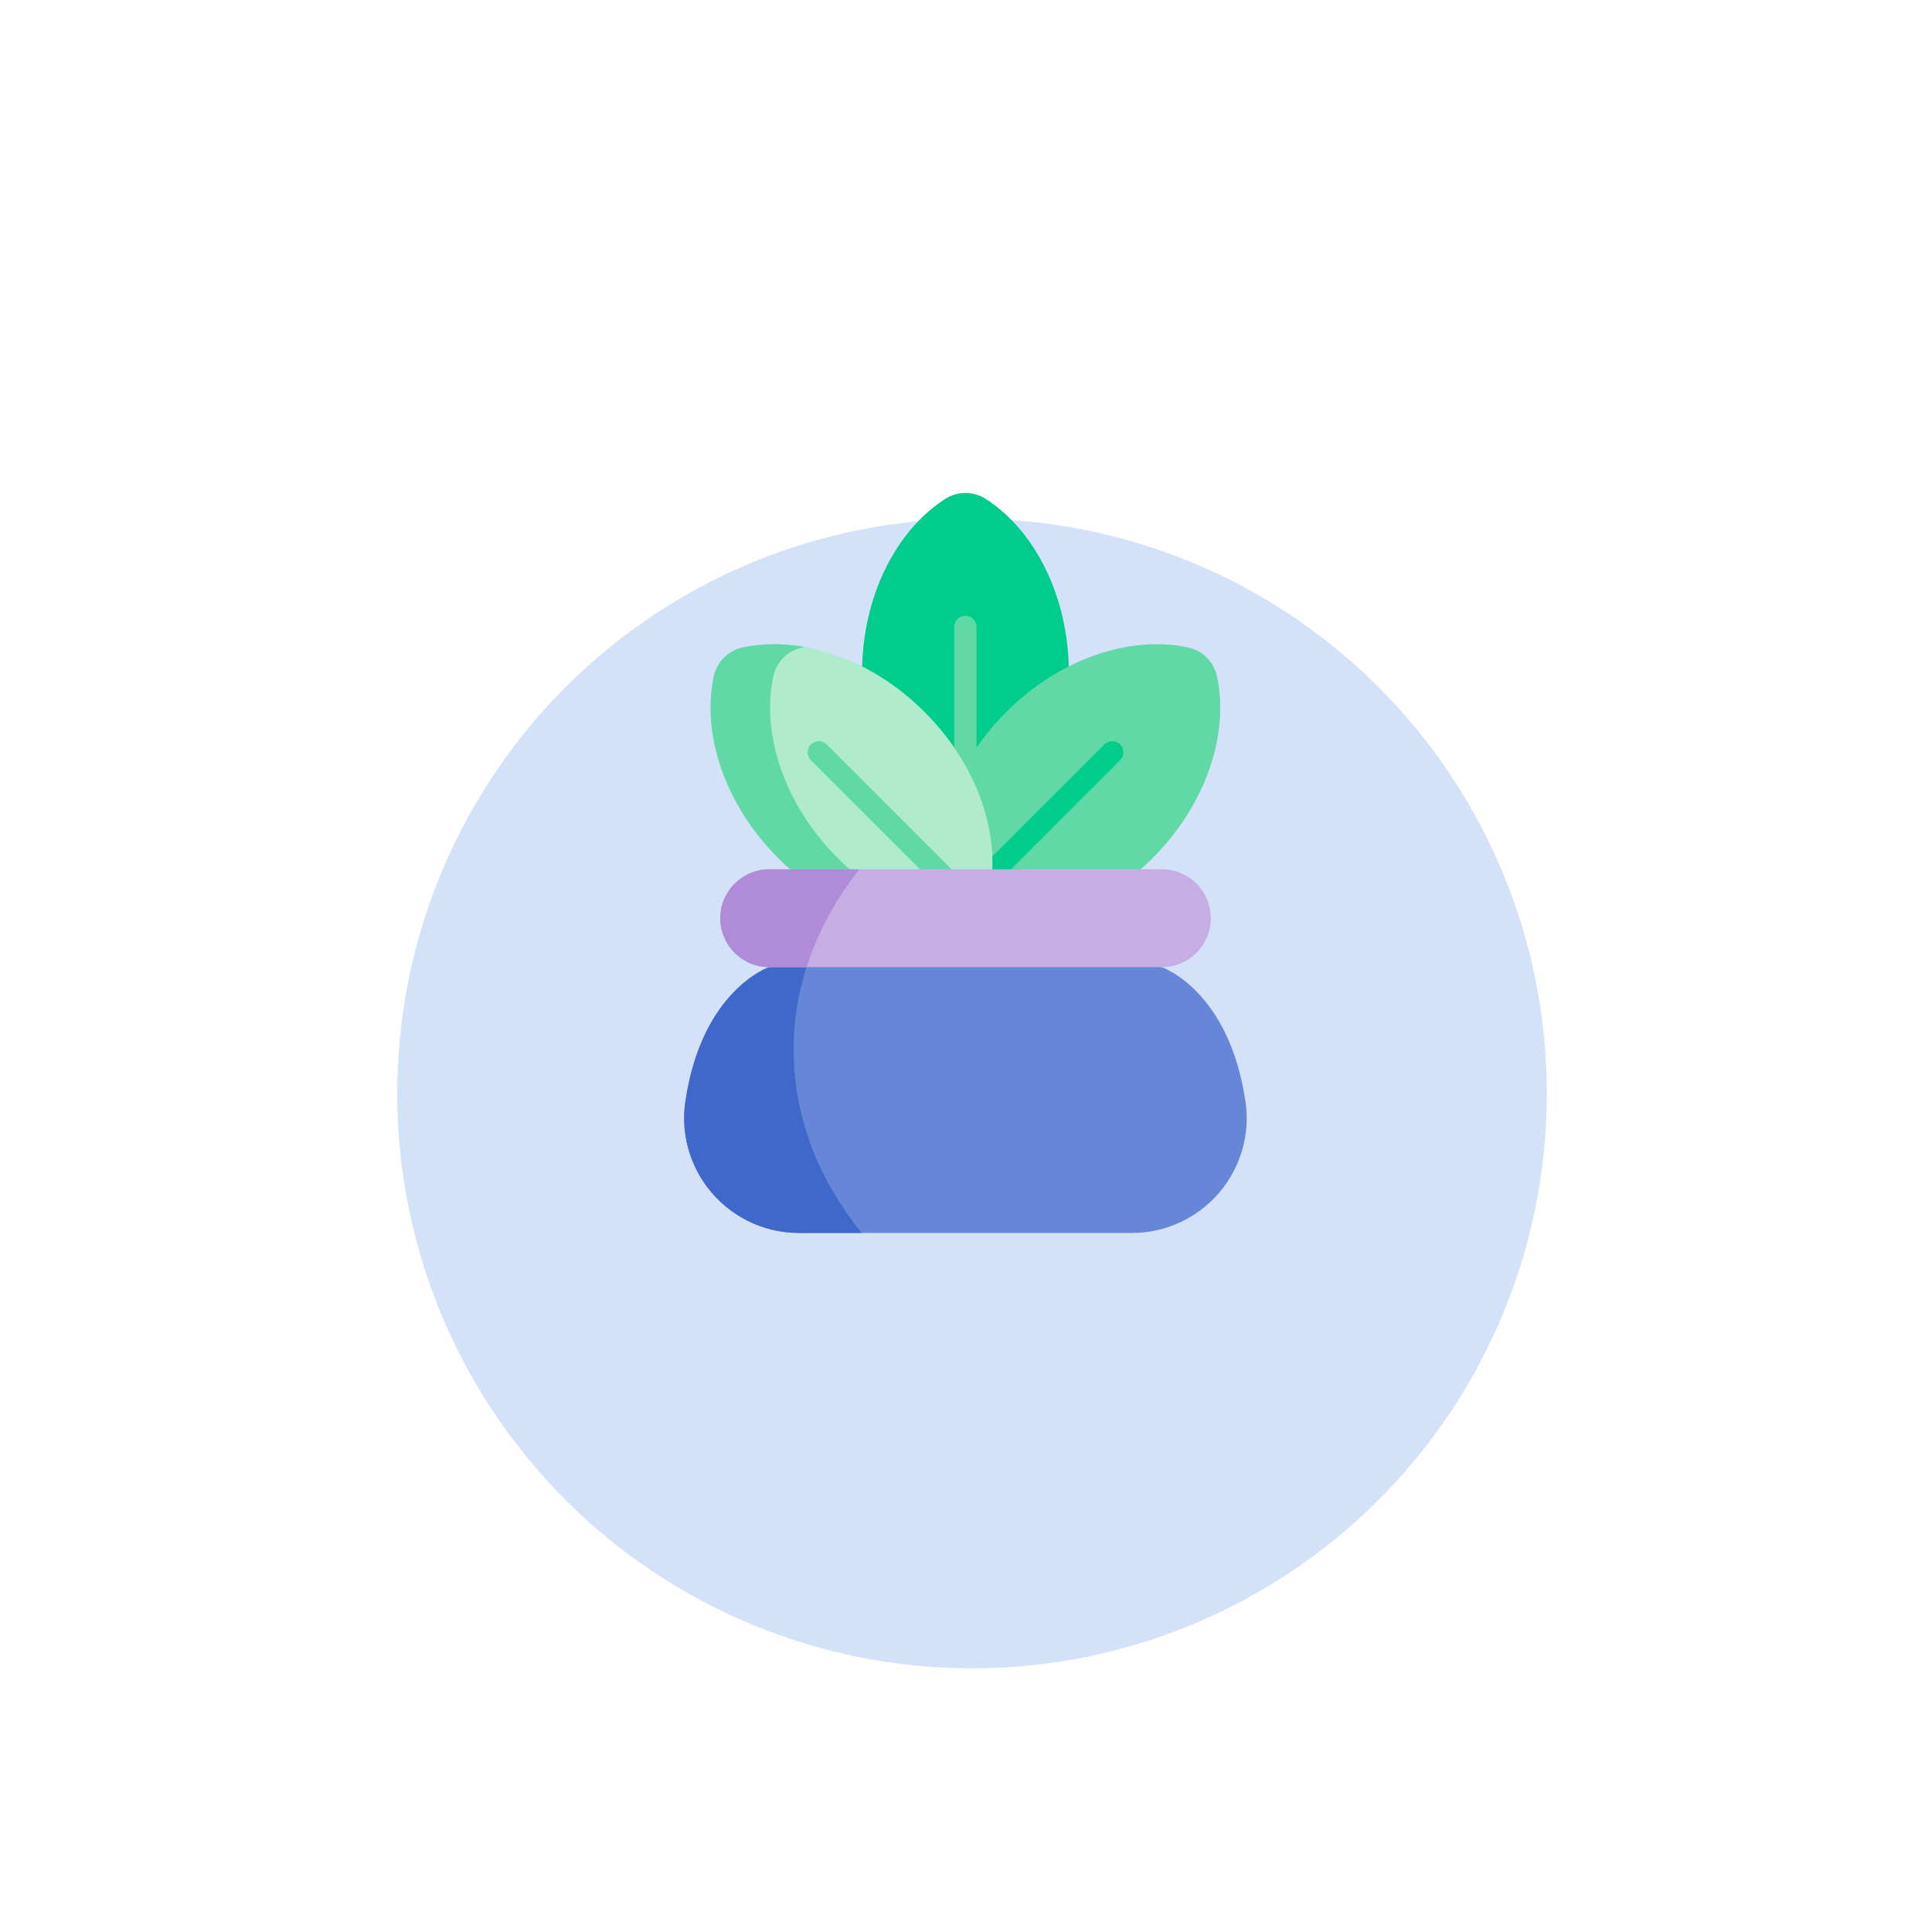
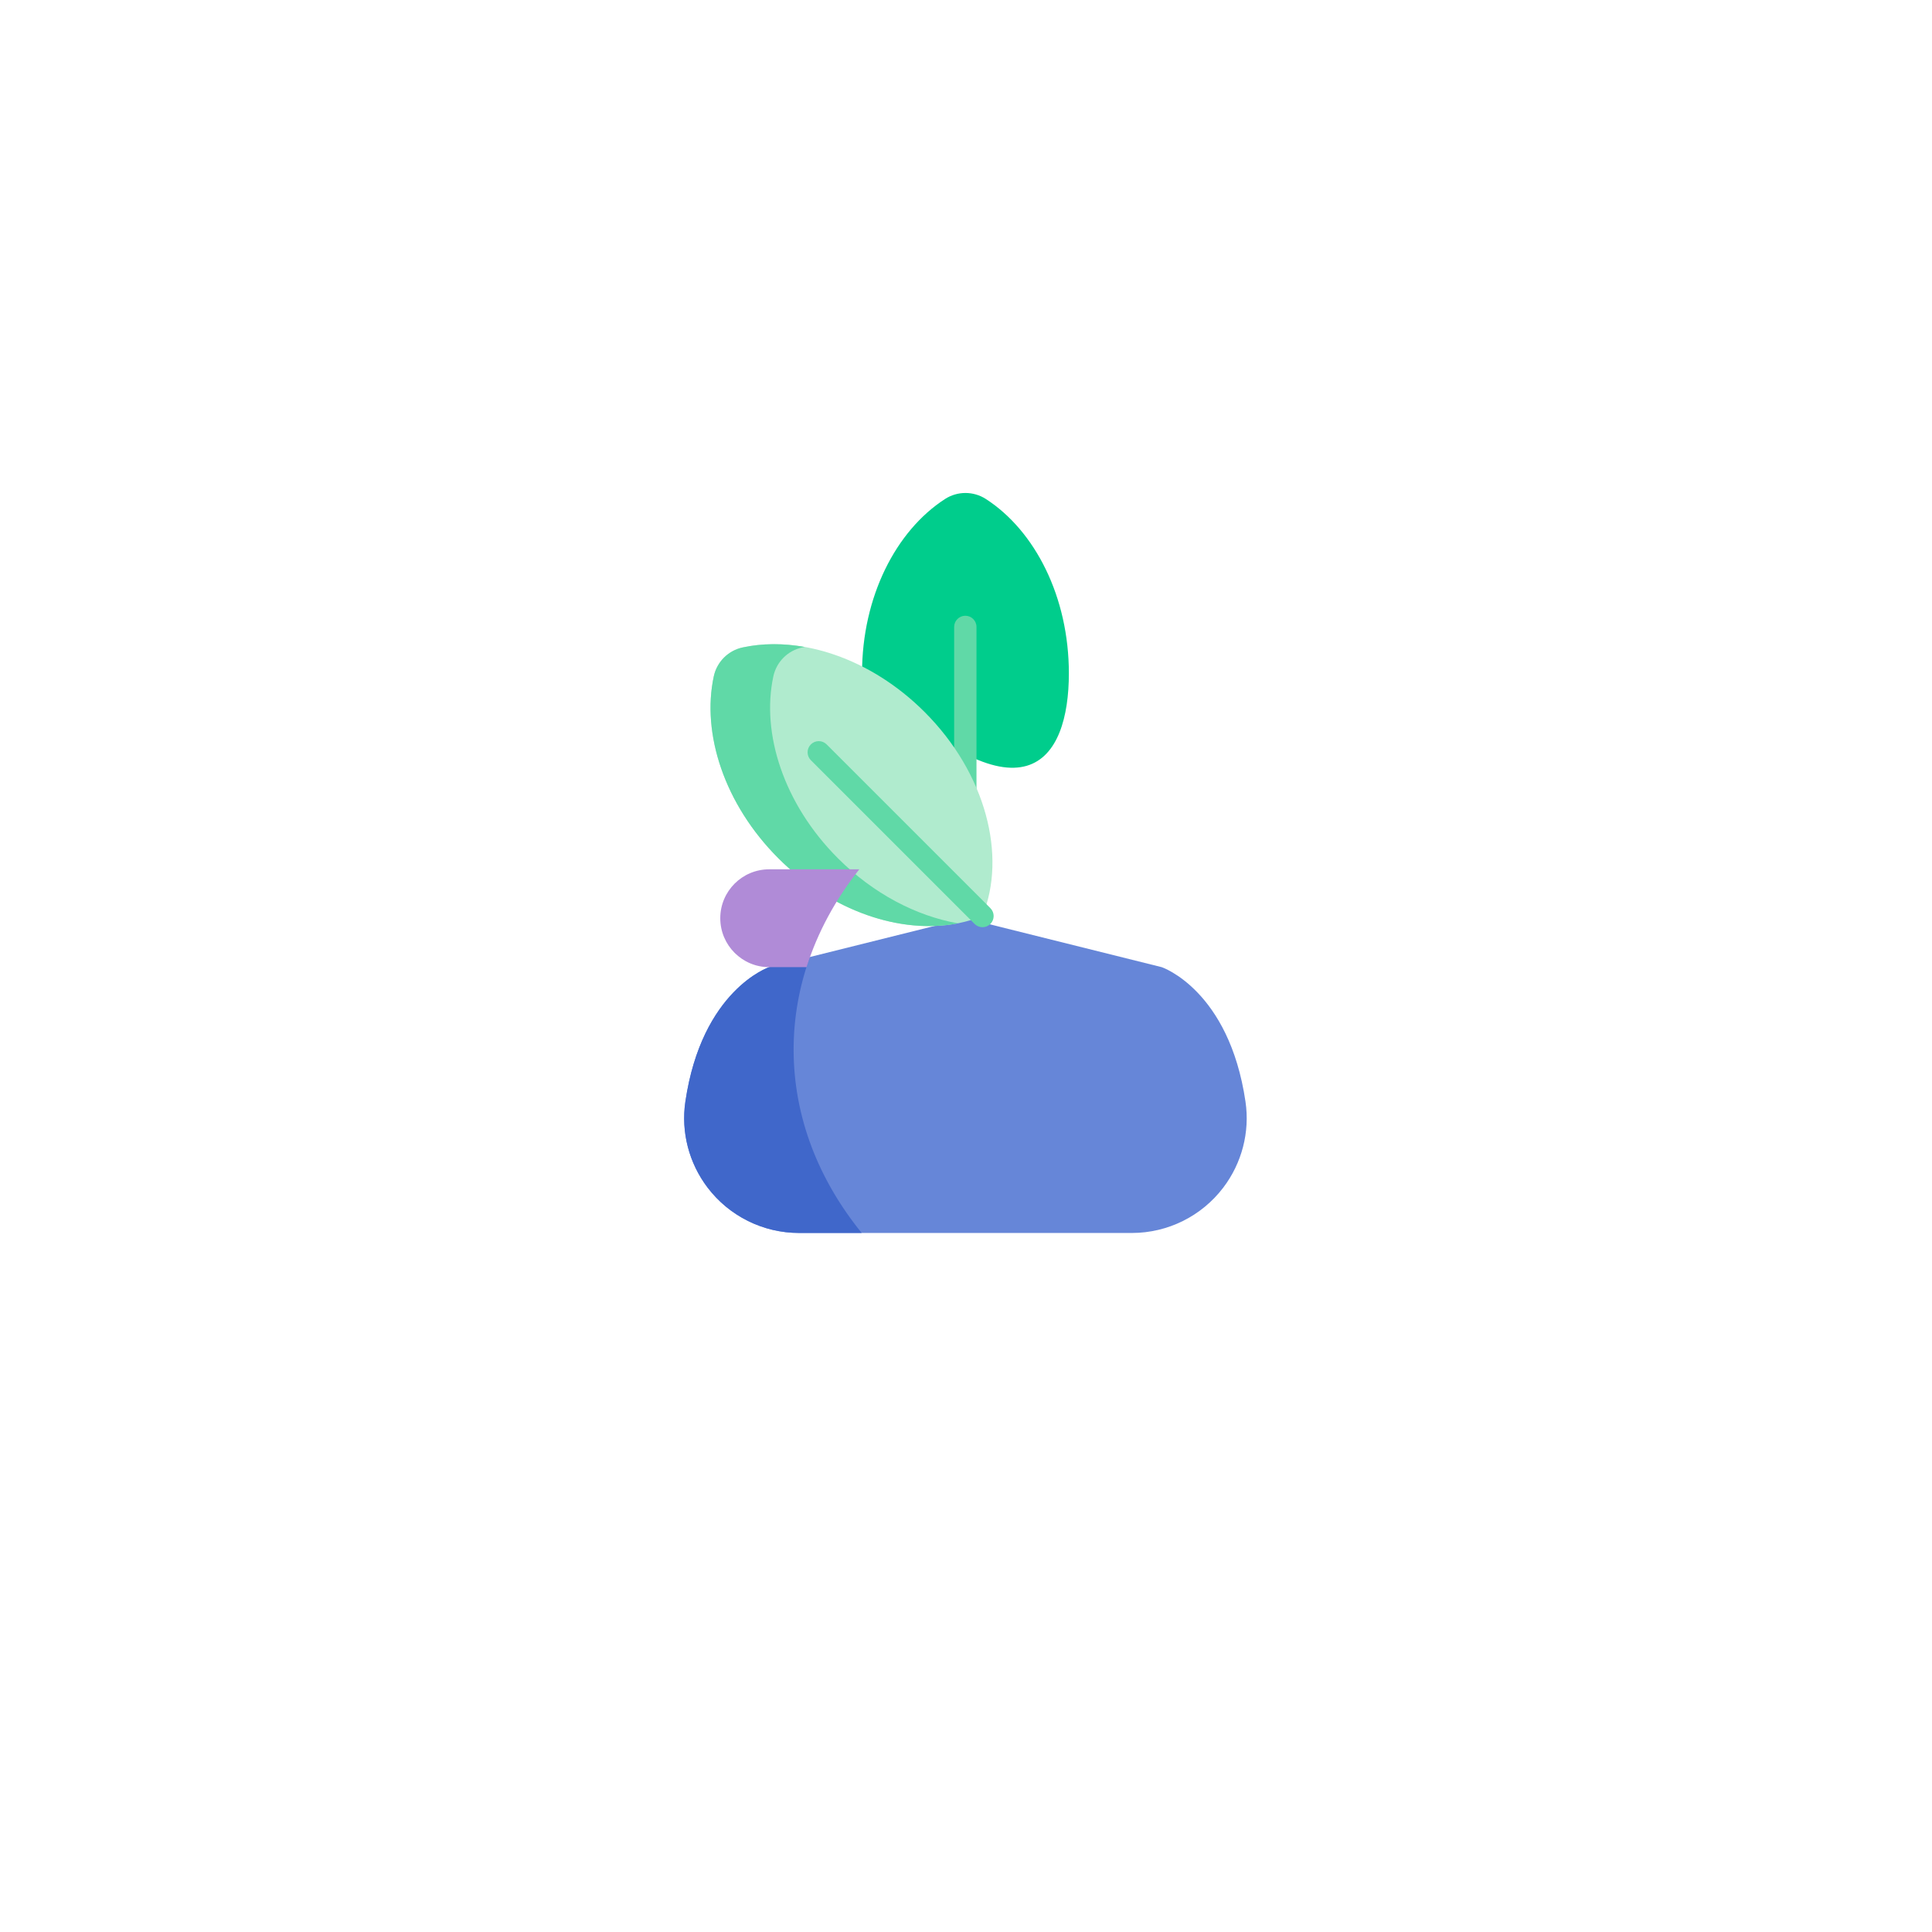
<svg xmlns="http://www.w3.org/2000/svg" width="107" height="107" viewBox="0 0 107 107" fill="none">
  <g filter="url(#filter0_di_69_6207)">
-     <circle cx="53.834" cy="48.891" r="31.834" fill="#D3E2F8" />
-   </g>
+     </g>
  <g clip-path="url(#clip0_69_6207)">
-     <path d="M54.599 27.635C53.912 27.192 53.027 27.192 52.34 27.635C49.616 29.394 47.742 33.057 47.742 37.291C47.742 42.088 50.147 46.151 53.47 47.544C56.792 46.151 59.197 42.088 59.197 37.291C59.197 33.057 57.324 29.394 54.599 27.635V27.635Z" fill="#00CD8C" />
+     <path d="M54.599 27.635C53.912 27.192 53.027 27.192 52.34 27.635C49.616 29.394 47.742 33.057 47.742 37.291C56.792 46.151 59.197 42.088 59.197 37.291C59.197 33.057 57.324 29.394 54.599 27.635V27.635Z" fill="#00CD8C" />
    <path d="M42.595 53.565C42.595 53.565 38.866 54.822 37.957 61.019C37.71 62.704 38.158 64.418 39.189 65.774C40.392 67.357 42.265 68.286 44.253 68.286H62.684C64.672 68.286 66.545 67.357 67.748 65.774C68.778 64.418 69.227 62.704 68.98 61.019C68.071 54.822 64.342 53.565 64.342 53.565L53.468 50.855L42.595 53.565Z" fill="#6686D8" />
    <path d="M43.953 58.129C43.953 56.352 44.268 54.633 44.853 53L42.595 53.563C42.595 53.563 38.866 54.82 37.957 61.017C37.71 62.702 38.158 64.416 39.189 65.772C40.392 67.354 42.265 68.283 44.253 68.283H47.722C45.335 65.339 43.953 61.859 43.953 58.129V58.129Z" fill="#4067CA" />
    <path d="M53.462 48.163C53.121 48.163 52.844 47.886 52.844 47.544V34.72C52.844 34.379 53.121 34.102 53.462 34.102C53.804 34.102 54.081 34.379 54.081 34.72V47.544C54.081 47.886 53.804 48.163 53.462 48.163Z" fill="#60D9A7" />
-     <path d="M67.401 37.456C67.229 36.656 66.604 36.031 65.804 35.858C62.634 35.176 58.719 36.441 55.725 39.434C52.334 42.826 51.161 47.4 52.526 50.734C55.86 52.099 60.434 50.926 63.825 47.534C66.819 44.541 68.084 40.626 67.401 37.456V37.456Z" fill="#60D9A7" />
-     <path d="M52.533 51.352C52.374 51.352 52.216 51.291 52.095 51.17C51.854 50.929 51.854 50.537 52.095 50.296L61.163 41.228C61.405 40.986 61.796 40.986 62.038 41.228C62.279 41.469 62.279 41.861 62.038 42.103L52.97 51.17C52.849 51.291 52.691 51.352 52.533 51.352V51.352Z" fill="#00CD8C" />
    <path d="M51.208 39.433C48.214 36.439 44.3 35.174 41.13 35.856C40.33 36.029 39.705 36.654 39.532 37.454C38.849 40.624 40.114 44.539 43.108 47.532C46.5 50.924 51.074 52.097 54.408 50.732C55.773 47.398 54.6 42.825 51.208 39.433V39.433Z" fill="#B0EBCE" />
    <path d="M46.407 47.534C43.413 44.54 42.148 40.626 42.831 37.456C43.003 36.656 43.629 36.03 44.428 35.858C44.474 35.848 44.521 35.84 44.567 35.831C43.379 35.619 42.211 35.625 41.13 35.858C40.33 36.03 39.705 36.656 39.532 37.456C38.849 40.626 40.114 44.54 43.108 47.534C46.06 50.486 49.906 51.756 53.052 51.137C50.755 50.729 48.381 49.508 46.407 47.534V47.534Z" fill="#60D9A7" />
    <path d="M54.413 51.352C54.255 51.352 54.096 51.291 53.976 51.17L44.908 42.103C44.666 41.861 44.666 41.469 44.908 41.228C45.149 40.986 45.541 40.986 45.782 41.228L54.85 50.296C55.092 50.538 55.092 50.929 54.85 51.17C54.73 51.291 54.571 51.352 54.413 51.352Z" fill="#60D9A7" />
-     <path d="M64.348 48.145H42.6C41.104 48.145 39.891 49.358 39.891 50.854C39.891 52.351 41.104 53.564 42.6 53.564H64.348C65.845 53.564 67.058 52.351 67.058 50.854C67.058 49.358 65.844 48.145 64.348 48.145V48.145Z" fill="#C6ADE3" />
    <path d="M47.591 48.145H42.6C41.104 48.145 39.891 49.358 39.891 50.854C39.891 52.351 41.104 53.564 42.6 53.564H44.67C45.284 51.625 46.278 49.802 47.591 48.145V48.145Z" fill="#B08BD7" />
  </g>
  <defs>
    <filter id="filter0_di_69_6207" x="0.777" y="0.078" width="106.114" height="106.114" filterUnits="userSpaceOnUse" color-interpolation-filters="sRGB">
      <feFlood flood-opacity="0" result="BackgroundImageFix" />
      <feColorMatrix in="SourceAlpha" type="matrix" values="0 0 0 0 0 0 0 0 0 0 0 0 0 0 0 0 0 0 127 0" result="hardAlpha" />
      <feOffset dy="4.245" />
      <feGaussianBlur stdDeviation="10.611" />
      <feComposite in2="hardAlpha" operator="out" />
      <feColorMatrix type="matrix" values="0 0 0 0 0 0 0 0 0 0 0 0 0 0 0 0 0 0 0.11 0" />
      <feBlend mode="normal" in2="BackgroundImageFix" result="effect1_dropShadow_69_6207" />
      <feBlend mode="normal" in="SourceGraphic" in2="effect1_dropShadow_69_6207" result="shape" />
      <feColorMatrix in="SourceAlpha" type="matrix" values="0 0 0 0 0 0 0 0 0 0 0 0 0 0 0 0 0 0 127 0" result="hardAlpha" />
      <feOffset dy="7.428" />
      <feGaussianBlur stdDeviation="4.245" />
      <feComposite in2="hardAlpha" operator="arithmetic" k2="-1" k3="1" />
      <feColorMatrix type="matrix" values="0 0 0 0 1 0 0 0 0 1 0 0 0 0 1 0 0 0 0.2 0" />
      <feBlend mode="normal" in2="shape" result="effect2_innerShadow_69_6207" />
    </filter>
    <clipPath id="clip0_69_6207">
      <rect width="40.982" height="40.982" fill="white" transform="translate(32.977 27.303)" />
    </clipPath>
  </defs>
</svg>